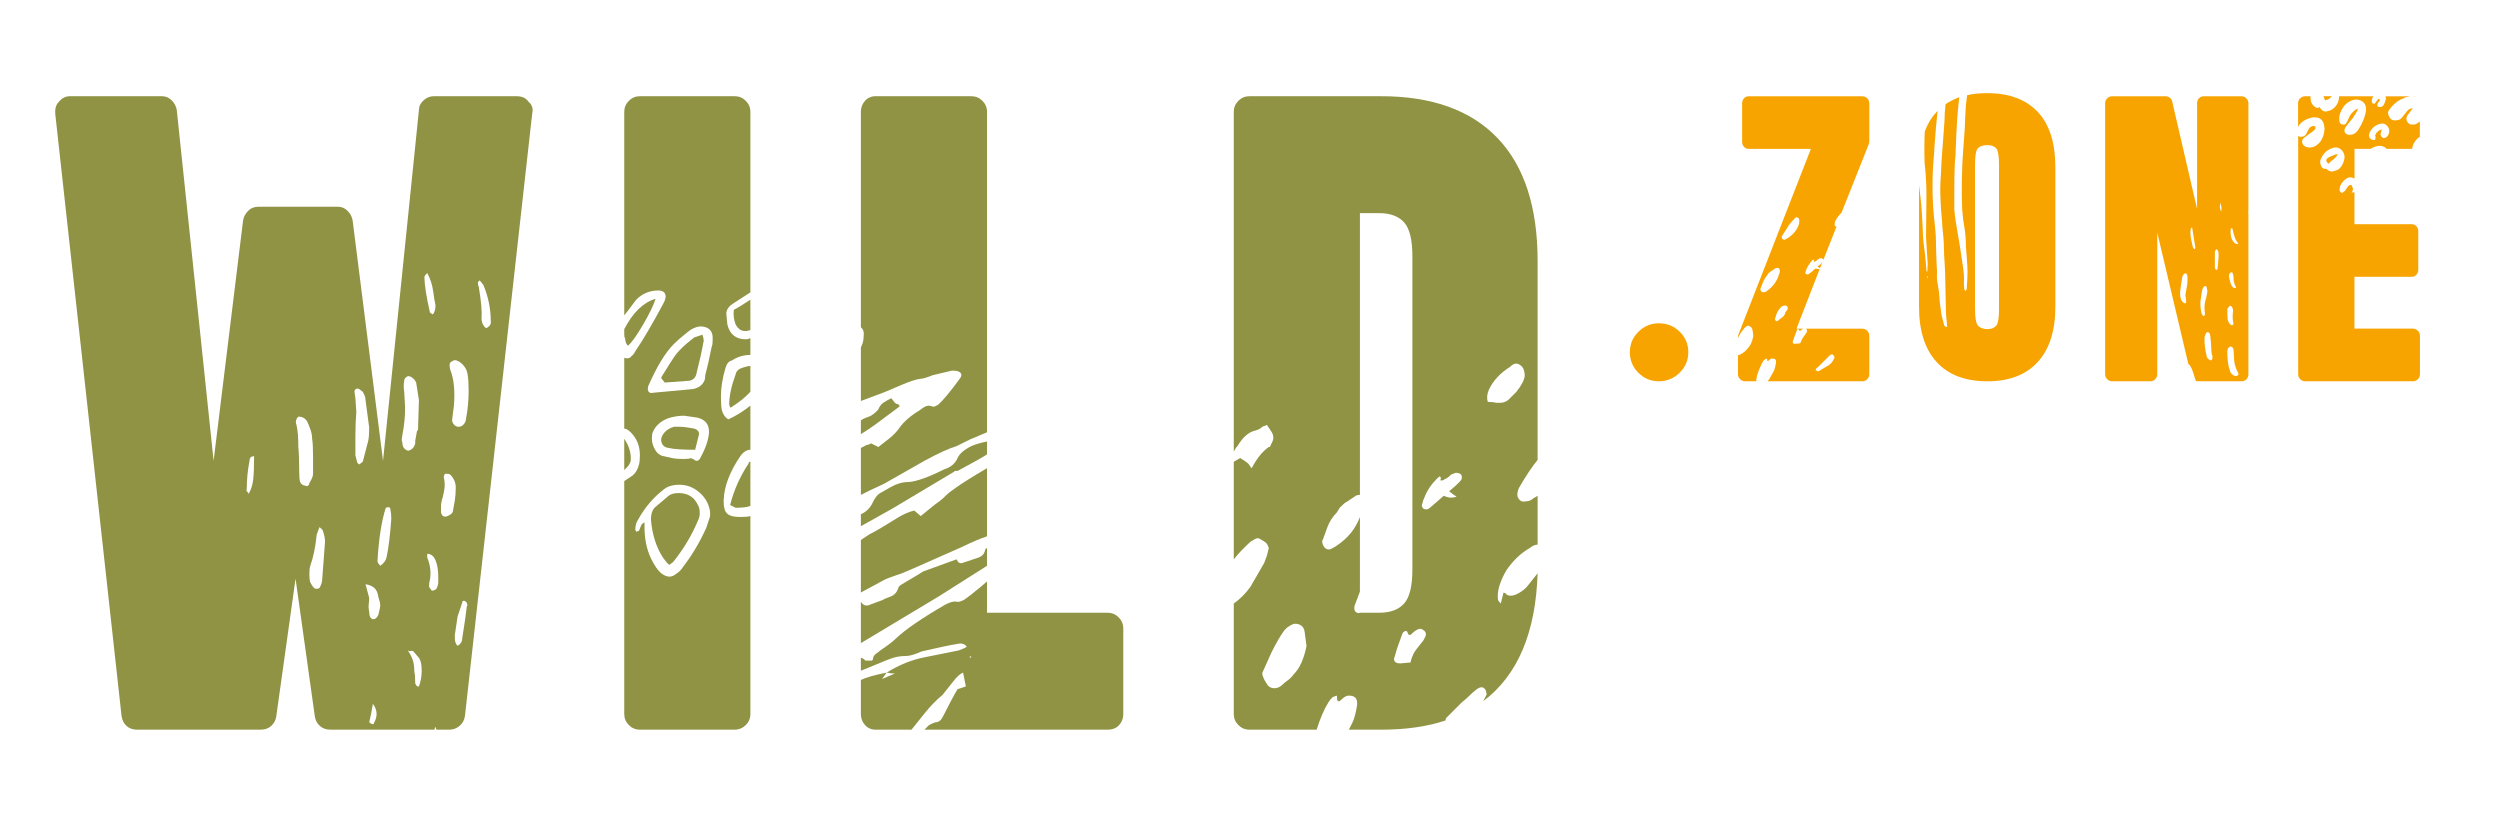
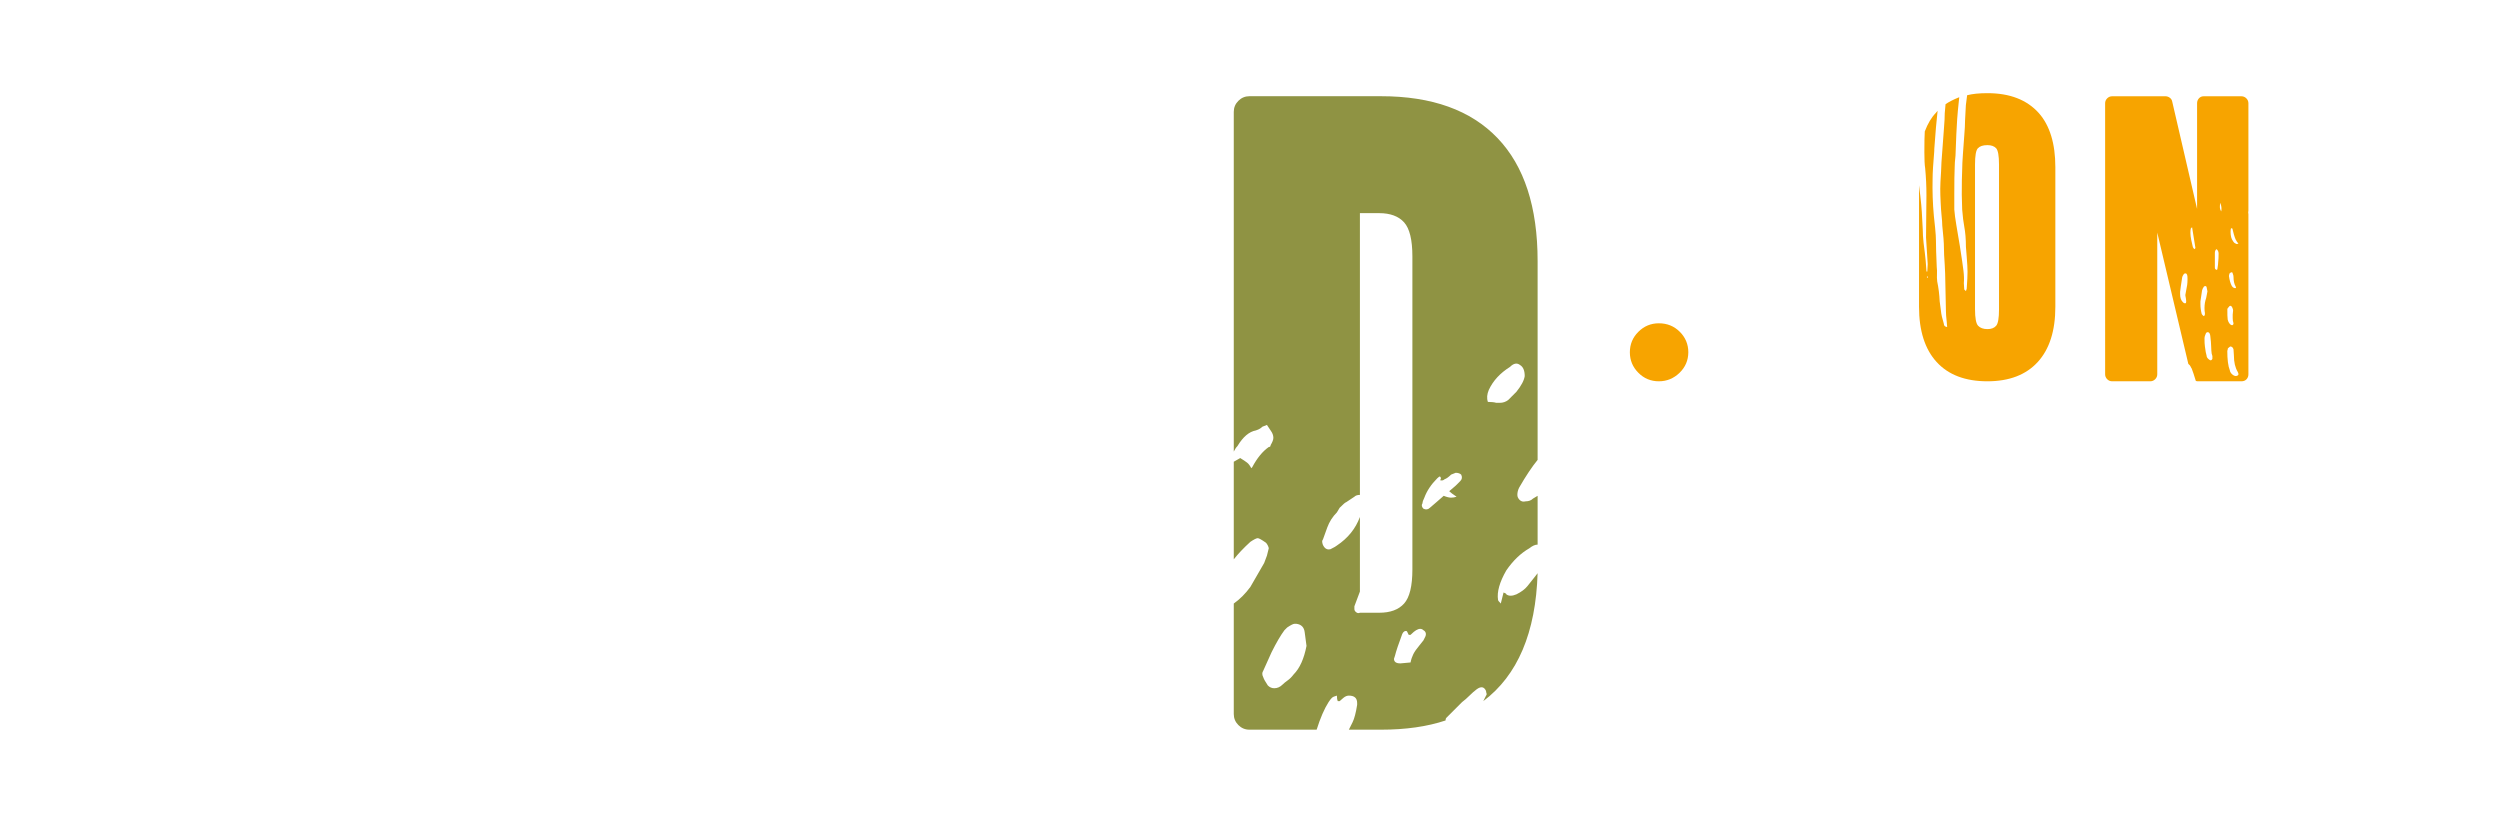
<svg xmlns="http://www.w3.org/2000/svg" version="1.1" id="Laag_1" x="0px" y="0px" viewBox="0 0 434.44 143.12" style="enable-background:new 0 0 434.44 143.12;" xml:space="preserve">
  <style type="text/css">
	.st0{fill:#8F9343;}
	.st1{fill:#F7A400;}
</style>
  <g>
-     <path class="st0" d="M92.48,19.76L80.8,124.4c-0.11,0.75-0.43,1.33-0.96,1.76c-0.53,0.43-1.12,0.64-1.76,0.64h-2.24l-0.16-0.48   c-0.11,0.11-0.16,0.27-0.16,0.48H57.44c-0.75,0-1.36-0.21-1.84-0.64c-0.48-0.42-0.77-0.96-0.88-1.6l-3.36-24l-3.36,24   c-0.11,0.64-0.4,1.17-0.88,1.6c-0.48,0.43-1.1,0.64-1.84,0.64H23.84c-0.75,0-1.36-0.21-1.84-0.64c-0.48-0.42-0.77-1.01-0.88-1.76   L9.6,19.76v-0.48c0-0.64,0.21-1.17,0.64-1.6c0.53-0.64,1.17-0.96,1.92-0.96h16c0.64,0,1.2,0.24,1.68,0.72s0.77,1.04,0.88,1.68   l6.4,60.96l5.12-41.76c0.1-0.64,0.4-1.2,0.88-1.68s1.09-0.72,1.84-0.72h13.76c0.64,0,1.2,0.24,1.68,0.72s0.77,1.04,0.88,1.68   l5.28,41.76l6.24-60.96c0-0.64,0.27-1.2,0.8-1.68c0.53-0.48,1.12-0.72,1.76-0.72h14.4c0.96,0,1.65,0.32,2.08,0.96   C92.48,18.22,92.69,18.91,92.48,19.76z M44,83.36c0.1-0.91,0.16-2.27,0.16-4.08c-0.54,0-0.8,0.27-0.8,0.8   c-0.32,1.6-0.48,3.26-0.48,4.96c-0.11,0.11-0.08,0.24,0.08,0.4c0.16,0.16,0.24,0.29,0.24,0.4C43.63,85.1,43.89,84.27,44,83.36z    M53.52,84.4c0.16-0.1,0.24-0.27,0.24-0.48c0.43-0.64,0.64-1.17,0.64-1.6v-3.04c0-1.38-0.05-2.4-0.16-3.04   c0-0.53-0.11-1.09-0.32-1.68c-0.21-0.58-0.38-0.98-0.48-1.2c-0.32-0.64-0.85-0.96-1.6-0.96c-0.43,0.43-0.53,0.91-0.32,1.44   c0.21,0.85,0.32,2.13,0.32,3.84c0.1,0.96,0.16,2.46,0.16,4.48c0,0.75,0.05,1.28,0.16,1.6c0.21,0.43,0.53,0.64,0.96,0.64   C53.23,84.51,53.36,84.51,53.52,84.4z M56.16,92.4c0-0.21-0.22-0.48-0.64-0.8l-0.48,1.28c-0.21,2.13-0.59,3.95-1.12,5.44   c-0.11,0.32-0.16,0.8-0.16,1.44c0,0.64,0.05,1.12,0.16,1.44c0.21,0.43,0.43,0.75,0.64,0.96c0.1,0.11,0.27,0.16,0.48,0.16   c0.21,0,0.37-0.05,0.48-0.16c0.32-0.53,0.48-1.06,0.48-1.6l0.48-6.4C56.48,93.63,56.37,93.04,56.16,92.4z M64,76.56   c0.1-0.53,0.16-1.28,0.16-2.24l-0.64-4.8c0-0.32-0.06-0.59-0.16-0.8c-0.11-0.21-0.21-0.42-0.32-0.64L62.4,67.6   c-0.21-0.1-0.4-0.1-0.56,0c-0.16,0.11-0.24,0.27-0.24,0.48l0.16,1.12l0.16,2.4c-0.11,1.28-0.16,2.7-0.16,4.24c0,1.55,0,2.64,0,3.28   l0.32,1.28l0.32,0.32l0.64-0.48L64,76.56z M66.08,105.2c0-0.32-0.11-0.8-0.32-1.44c-0.11-0.75-0.35-1.28-0.72-1.6   c-0.38-0.32-0.88-0.53-1.52-0.64l0.64,2.4c0,0.32-0.03,0.67-0.08,1.04c-0.06,0.38-0.03,0.83,0.08,1.36c0,0.75,0.21,1.17,0.64,1.28   c0.43,0,0.75-0.26,0.96-0.8C65.97,105.95,66.08,105.42,66.08,105.2z M65.44,124.08c0-0.64-0.21-1.22-0.64-1.76   c-0.21,1.28-0.43,2.35-0.64,3.2l0.48,0.32c0.1,0,0.19,0,0.24,0c0.05,0,0.08-0.05,0.08-0.16C65.28,125.15,65.44,124.62,65.44,124.08   z M68,90.16c0-0.64-0.06-1.17-0.16-1.6c0-0.42-0.27-0.53-0.8-0.32c-0.75,2.35-1.23,5.44-1.44,9.28c0,0.11,0.05,0.24,0.16,0.4   c0.11,0.16,0.21,0.29,0.32,0.4c0.64-0.42,1.01-0.96,1.12-1.6C67.52,95.23,67.79,93.04,68,90.16z M70.88,78.32   c0.21,0,0.45-0.1,0.72-0.32c0.27-0.21,0.45-0.53,0.56-0.96v-0.48l0.32-1.76h0.16l0.16-5.28c0-0.1-0.16-1.12-0.48-3.04   c-0.21-0.43-0.43-0.69-0.64-0.8c-0.22-0.21-0.48-0.32-0.8-0.32c-0.43,0.21-0.64,0.48-0.64,0.8c-0.11,0.64-0.11,1.28,0,1.92   l0.16,2.72c0,1.6-0.16,3.2-0.48,4.8c0,0.11-0.03,0.3-0.08,0.56c-0.05,0.27-0.03,0.51,0.08,0.72   C69.92,77.63,70.24,78.11,70.88,78.32z M73.28,116.56c0-1.07-0.16-1.81-0.48-2.24l-0.96-1.12c-0.11-0.1-0.24-0.13-0.4-0.08   c-0.16,0.06-0.35,0.03-0.56-0.08c0.43,0.64,0.72,1.23,0.88,1.76c0.16,0.54,0.24,1.17,0.24,1.92c0.1,0.43,0.16,1.12,0.16,2.08   c0.21,0.43,0.42,0.59,0.64,0.48C73.12,118.43,73.28,117.52,73.28,116.56z M73.76,48.08c0,1.39,0.32,3.47,0.96,6.24l0.48,0.32   c0.32-0.32,0.48-0.85,0.48-1.6c-0.11-0.43-0.24-1.23-0.4-2.4c-0.16-1.17-0.51-2.24-1.04-3.2C73.92,47.76,73.76,47.98,73.76,48.08z    M76.16,100.24c0-1.17-0.16-2.13-0.48-2.88c-0.32-0.75-0.8-1.12-1.44-1.12v0.64c0.53,1.28,0.69,2.56,0.48,3.84   c-0.11,0.32-0.16,0.75-0.16,1.28l0.48,0.64c0.32,0,0.58-0.11,0.8-0.32c0.21-0.42,0.32-0.8,0.32-1.12V100.24z M78.72,88.72   c0.1-0.53,0.21-1.12,0.32-1.76c0.1-0.64,0.16-1.39,0.16-2.24c0-0.85-0.32-1.6-0.96-2.24c-0.11-0.1-0.38-0.16-0.8-0.16   c-0.11,0-0.19,0.08-0.24,0.24c-0.06,0.16-0.08,0.3-0.08,0.4c0.1,0.32,0.16,0.75,0.16,1.28c0,0.54-0.11,1.23-0.32,2.08   c-0.21,0.64-0.32,1.17-0.32,1.6v1.12c0.1,0.43,0.29,0.67,0.56,0.72c0.26,0.05,0.56-0.03,0.88-0.24   C78.51,89.31,78.72,89.04,78.72,88.72z M81.44,67.92c0-1.17-0.06-2.08-0.16-2.72c-0.11-0.85-0.48-1.54-1.12-2.08   c-0.22-0.21-0.48-0.37-0.8-0.48c-0.32-0.1-0.59-0.05-0.8,0.16c-0.43,0.11-0.54,0.59-0.32,1.44c0.64,1.6,0.85,3.68,0.64,6.24   l-0.32,2.56c0,0.21,0.1,0.45,0.32,0.72c0.21,0.27,0.48,0.4,0.8,0.4c0.32,0,0.58-0.1,0.8-0.32c0.32-0.32,0.48-0.64,0.48-0.96   C81.28,71.28,81.44,69.63,81.44,67.92z M81.2,105.04c-0.06-0.11-0.08-0.21-0.08-0.32c-0.22-0.21-0.38-0.32-0.48-0.32   c-0.22,0-0.32,0.11-0.32,0.32l-0.8,2.4l-0.48,3.2v0.64c0,0.53,0.16,0.96,0.48,1.28c0.53-0.32,0.8-0.75,0.8-1.28   c0.43-2.67,0.69-4.53,0.8-5.6C81.23,105.26,81.25,105.15,81.2,105.04z M85.28,55.76c0-2.13-0.43-4.21-1.28-6.24l-0.64-0.8   l-0.32,0.32c0,0.32,0.05,0.59,0.16,0.8c0.42,2.56,0.58,4.38,0.48,5.44c0,0.75,0.26,1.33,0.8,1.76   C85.12,56.72,85.39,56.3,85.28,55.76z" />
-     <path class="st0" d="M130.4,89.68v34.4c0,0.75-0.27,1.39-0.8,1.92c-0.54,0.53-1.18,0.8-1.92,0.8H111.2c-0.75,0-1.39-0.27-1.92-0.8   c-0.53-0.53-0.8-1.17-0.8-1.92v-23.2V99.6v-16l1.44-0.96c0.53-0.42,0.9-1.06,1.12-1.92c0.1-0.32,0.16-0.85,0.16-1.6   c0-1.6-0.53-2.93-1.6-4c-0.43-0.42-0.8-0.64-1.12-0.64V62.16c0.21,0.11,0.45,0.14,0.72,0.08c0.27-0.05,0.45-0.19,0.56-0.4   c0.21-0.1,0.43-0.37,0.64-0.8c1.38-2.03,2.98-4.75,4.8-8.16l0.32-0.64l0.16-0.64c0-0.74-0.43-1.12-1.28-1.12   c-1.5,0-2.77,0.53-3.84,1.6L109.12,54l-0.64,0.8V19.44c0-0.75,0.27-1.39,0.8-1.92c0.53-0.53,1.17-0.8,1.92-0.8h16.48   c0.75,0,1.39,0.27,1.92,0.8c0.53,0.53,0.8,1.17,0.8,1.92V50.8l-3.2,2.08c-0.75,0.54-1.07,1.17-0.96,1.92l0.16,1.6   c0.42,1.71,1.49,2.56,3.2,2.56c0.32,0,0.53-0.05,0.64-0.16h0.16v2.88c-1.17,0-2.24,0.32-3.2,0.96c-0.53,0.11-0.91,0.54-1.12,1.28   c-0.54,1.81-0.8,3.47-0.8,4.96c0,1.07,0.05,1.87,0.16,2.4c0.21,0.75,0.58,1.28,1.12,1.6c1.38-0.64,2.67-1.44,3.84-2.4v7.68   c-0.64,0-1.23,0.38-1.76,1.12c-1.81,2.67-2.77,5.17-2.88,7.52v0.48c0,0.96,0.21,1.63,0.64,2c0.42,0.38,1.17,0.56,2.24,0.56   C129.49,89.84,130.08,89.79,130.4,89.68z M108.64,58.8c-0.11-0.1-0.16-0.32-0.16-0.64V57.2c1.49-2.88,3.3-4.64,5.44-5.28   c-0.32,1.07-1.04,2.56-2.16,4.48s-2,3.15-2.64,3.68C108.8,59.76,108.64,59.34,108.64,58.8z M108.48,76.24   c0.85,1.28,1.23,2.56,1.12,3.84c-0.11,0.43-0.32,0.8-0.64,1.12l-0.48,0.48V76.24z M123.2,88.08c-0.32-1.06-0.96-1.97-1.92-2.72   c-0.96-0.75-2.03-1.12-3.2-1.12c-1.18,0-2.08,0.27-2.72,0.8c-1.81,1.39-3.31,3.15-4.48,5.28c-0.32,0.43-0.48,1.02-0.48,1.76   l0.16,0.32l0.48-0.16c0.1-0.21,0.21-0.48,0.32-0.8c0.1-0.32,0.32-0.53,0.64-0.64v0.8c0,2.03,0.37,3.84,1.12,5.44   c0.64,1.28,1.22,2.13,1.76,2.56c0.96,0.75,1.81,0.8,2.56,0.16c0.53-0.32,0.96-0.75,1.28-1.28c1.49-1.92,2.83-4.16,4-6.72   c0.1-0.32,0.21-0.64,0.32-0.96c0.1-0.32,0.21-0.64,0.32-0.96C123.46,89.31,123.41,88.72,123.2,88.08z M123.84,59.28v-0.8   c-0.11-1.17-0.85-1.76-2.24-1.76c-0.75,0.11-1.44,0.43-2.08,0.96c-1.07,0.85-1.87,1.55-2.4,2.08c-1.5,1.5-2.99,3.95-4.48,7.36   c-0.11,0.43-0.08,0.75,0.08,0.96c0.16,0.22,0.45,0.27,0.88,0.16l5.28-0.48l1.6-0.16c0.96-0.21,1.6-0.69,1.92-1.44   c0.1-0.21,0.16-0.53,0.16-0.96c0.32-1.17,0.69-2.82,1.12-4.96C123.78,60.03,123.84,59.71,123.84,59.28z M117.92,85.68   c1.6,0,2.72,0.7,3.36,2.08c0.21,0.32,0.32,0.8,0.32,1.44c0,0.43-0.11,0.86-0.32,1.28c-1.07,2.56-2.51,4.96-4.32,7.2l-0.64,0.48   c-0.21-0.1-0.59-0.53-1.12-1.28c-1.17-1.81-1.87-4-2.08-6.56c0-1.06,0.26-1.81,0.8-2.24l2.08-1.76   C116.42,85.9,117.06,85.68,117.92,85.68z M113.28,76.24c0,0.64,0.19,1.28,0.56,1.92c0.37,0.64,0.88,1.02,1.52,1.12   c0.42,0.11,0.9,0.21,1.44,0.32c0.53,0.11,1.17,0.16,1.92,0.16c0.64,0,1.12-0.05,1.44-0.16c0,0.11,0.1,0.16,0.32,0.16   c0.42,0.43,0.8,0.43,1.12,0c0.96-1.71,1.49-3.2,1.6-4.48v-0.32c0-1.28-0.69-2.08-2.08-2.4l-2.24-0.32c-0.96,0-1.92,0.16-2.88,0.48   c-1.28,0.54-2.14,1.33-2.56,2.4C113.33,75.34,113.28,75.71,113.28,76.24z M122.08,58.16c0.21,0.75,0.26,1.18,0.16,1.28   c-0.21,1.28-0.64,3.2-1.28,5.76c-0.21,0.54-0.59,0.85-1.12,0.96l-4.32,0.32l-0.64-0.8l0.16-0.32c0.21-0.32,0.48-0.75,0.8-1.28   c0.32-0.53,0.69-1.12,1.12-1.76c0.64-1.06,1.86-2.29,3.68-3.68L122.08,58.16z M114.96,76.88c-0.16-0.53-0.03-1.06,0.4-1.6   c0.42-0.53,1.01-0.9,1.76-1.12h0.96c0.64,0,1.49,0.11,2.56,0.32c0.64,0.21,0.91,0.59,0.8,1.12l-0.64,2.56   c-2.13,0-3.68-0.1-4.64-0.32C115.52,77.74,115.12,77.42,114.96,76.88z M128.96,63.92c0.64-0.21,1.12-0.32,1.44-0.32v4.48   c-0.75,0.85-1.87,1.76-3.36,2.72h-0.16l-0.16-0.48c0-1.49,0.37-3.25,1.12-5.28C127.94,64.51,128.32,64.14,128.96,63.92z    M130.4,80.24v7.68c-0.54,0.21-1.39,0.32-2.56,0.32l-0.96-0.48c0.64-2.56,1.71-4.96,3.2-7.2C130.08,80.35,130.18,80.24,130.4,80.24   z M127.52,53.84c0.64-0.32,1.6-0.91,2.88-1.76v5.28l-0.64,0.16h-0.32c-0.64,0-1.18-0.37-1.6-1.12   C127.52,55.55,127.41,54.7,127.52,53.84z" />
-     <path class="st0" d="M151.2,85.2l-1.6,0.8v-8.16l0.64-0.32c0.1-0.1,0.29-0.19,0.56-0.24c0.27-0.05,0.45-0.13,0.56-0.24l1.28,0.64   c0.42-0.32,1.04-0.8,1.84-1.44s1.41-1.28,1.84-1.92c0.75-1.06,1.92-2.08,3.52-3.04c0.1-0.1,0.37-0.29,0.8-0.56   c0.42-0.27,0.9-0.29,1.44-0.08c0.1,0.11,0.42,0,0.96-0.32c0.85-0.75,2.13-2.29,3.84-4.64c0.32-0.53,0.21-0.9-0.32-1.12   c-0.21-0.1-0.59-0.16-1.12-0.16l-3.36,0.8c-1.07,0.43-1.81,0.64-2.24,0.64c-0.75,0.11-1.87,0.48-3.36,1.12   c-1.92,0.85-3.36,1.44-4.32,1.76l-2.56,0.96V60.4c0.1-0.21,0.21-0.48,0.32-0.8c0.1-0.32,0.16-0.69,0.16-1.12   c0.1-0.75-0.06-1.28-0.48-1.6V19.44c0-0.75,0.24-1.39,0.72-1.92c0.48-0.53,1.09-0.8,1.84-0.8h16.64c0.75,0,1.39,0.27,1.92,0.8   c0.53,0.53,0.8,1.17,0.8,1.92v55.68l-3.04,1.28l-2.24,1.12c-1.39,0.43-3.26,1.28-5.6,2.56l-7.04,4L151.2,85.2z M156,70.24   c0.21,0.06,0.32,0.19,0.32,0.4c-0.75,0.54-1.79,1.31-3.12,2.32c-1.33,1.01-2.54,1.84-3.6,2.48v-2.4c0.32-0.21,0.64-0.37,0.96-0.48   c0.32-0.1,0.58-0.21,0.8-0.32c0.64-0.42,1.06-0.8,1.28-1.12c0.21-0.53,0.53-0.93,0.96-1.2c0.42-0.27,0.85-0.5,1.28-0.72l0.64,0.8   C155.62,70.11,155.78,70.19,156,70.24z M149.6,91.44v-2.08c0.96-0.42,1.65-1.12,2.08-2.08c0.42-0.85,0.85-1.38,1.28-1.6   c0.21-0.1,0.83-0.45,1.84-1.04c1.01-0.58,2.05-0.88,3.12-0.88c1.39-0.1,3.46-0.85,6.24-2.24c1.06-0.32,1.81-0.96,2.24-1.92   c0.32-0.74,1.12-1.44,2.4-2.08c0.75-0.32,1.65-0.59,2.72-0.8v2.24c-0.64,0.43-2.35,1.39-5.12,2.88h-0.48L165.76,82l-10.72,6.4   L149.6,91.44z M153.76,100.72l-4.16,2.24v-9.12l1.44-0.96c0.64-0.32,1.36-0.72,2.16-1.2c0.8-0.48,1.62-0.99,2.48-1.52   c1.17-0.74,2.24-1.22,3.2-1.44l1.12,0.96l2.56-2.08c0.64-0.42,1.2-0.88,1.68-1.36c0.48-0.48,1.04-0.93,1.68-1.36   c1.17-0.85,3.04-2.02,5.6-3.52V93.2c-1.28,0.43-2.67,1.02-4.16,1.76l-8.32,3.68l-2.24,0.96   C155.2,100.14,154.18,100.51,153.76,100.72z M163.2,103.6l-13.6,8.16v-7.2c0.32,0.54,0.75,0.75,1.28,0.64l2.56-0.96   c0.1-0.1,0.53-0.29,1.28-0.56c0.74-0.26,1.22-0.83,1.44-1.68l0.32-0.32c2.35-1.38,3.68-2.19,4-2.4l5.76-2.08   c0.21,0.54,0.53,0.75,0.96,0.64l2.4-0.8c0.42-0.11,0.77-0.27,1.04-0.48c0.26-0.21,0.45-0.53,0.56-0.96c0-0.21,0.1-0.32,0.32-0.32   v3.04L163.2,103.6z M194.4,107.28c0.53,0.54,0.8,1.17,0.8,1.92v14.88c0,0.75-0.24,1.39-0.72,1.92c-0.48,0.53-1.15,0.8-2,0.8h-31.84   l0.8-0.8c0.64-0.32,1.01-0.48,1.12-0.48c0.53,0,0.96-0.32,1.28-0.96c1.06-2.13,1.92-3.73,2.56-4.8l1.44-0.48l-0.48-2.4   c-0.53,0.21-1.12,0.75-1.76,1.6c-1.28,1.6-1.87,2.35-1.76,2.24c-1.07,0.85-2.13,1.95-3.2,3.28c-1.07,1.33-1.81,2.27-2.24,2.8h-6.24   c-0.75,0-1.36-0.27-1.84-0.8c-0.48-0.53-0.72-1.17-0.72-1.92v-5.92c0.85-0.42,2.34-0.85,4.48-1.28l-0.8,1.12l2.24-0.96   c-0.43,0-0.75-0.03-0.96-0.08c-0.21-0.05-0.38-0.08-0.48-0.08c2.24-1.39,4.53-2.29,6.88-2.72l5.6-1.12   c0.64-0.21,1.12-0.43,1.44-0.64c-0.32-0.53-0.91-0.69-1.76-0.48c-1.28,0.21-3.31,0.64-6.08,1.28c-0.22,0.11-0.62,0.27-1.2,0.48   c-0.59,0.21-1.15,0.32-1.68,0.32c-0.85,0-1.71,0.16-2.56,0.48c-0.85,0.32-1.39,0.54-1.6,0.64l-3.52,1.44v-2.24   c0.21,0,0.48,0.16,0.8,0.48h0.64h0.48l0.16-0.16c0-0.42,0.19-0.77,0.56-1.04c0.37-0.26,0.61-0.45,0.72-0.56   c1.28-0.85,2.19-1.55,2.72-2.08c1.7-1.6,4.58-3.57,8.64-5.92c0.85-0.43,1.49-0.59,1.92-0.48c0.21,0.11,0.64,0,1.28-0.32   c0.64-0.42,1.6-1.17,2.88-2.24l1.12-0.96v5.44h20.96C193.22,106.48,193.86,106.75,194.4,107.28z M159.36,68.4l-0.16-0.16   L159.36,68.4z M168.8,114.16c-0.11,0-0.16-0.05-0.16-0.16l-0.16,0.16l0.16,0.16L168.8,114.16z" />
    <path class="st0" d="M267.2,99.6c-0.32,10.35-3.47,17.76-9.44,22.24l0.48-0.96c0.1-0.11,0.13-0.24,0.08-0.4   c-0.06-0.16-0.08-0.29-0.08-0.4c-0.32-0.74-0.85-0.85-1.6-0.32c-0.43,0.32-0.85,0.69-1.28,1.12c-0.43,0.43-0.85,0.8-1.28,1.12   l-1.76,1.76l-0.96,0.96c-0.11,0.11-0.16,0.27-0.16,0.48c-3.2,1.07-6.94,1.6-11.2,1.6h-5.6l0.64-1.28c0.32-0.64,0.58-1.65,0.8-3.04   v-0.32c0-0.85-0.48-1.28-1.44-1.28c-0.32,0-0.64,0.13-0.96,0.4c-0.32,0.27-0.54,0.46-0.64,0.56h-0.32   c-0.11-0.21-0.16-0.53-0.16-0.96c-0.43,0.11-0.72,0.24-0.88,0.4c-0.16,0.16-0.35,0.4-0.56,0.72c-0.75,1.17-1.44,2.77-2.08,4.8   h-11.68c-0.75,0-1.39-0.27-1.92-0.8c-0.53-0.53-0.8-1.17-0.8-1.92v-19.2c1.06-0.75,2.02-1.71,2.88-2.88l2.4-4.16l0.48-1.28   l0.32-1.28c0-0.1-0.06-0.26-0.16-0.48c-0.11-0.21-0.21-0.37-0.32-0.48c-0.75-0.53-1.23-0.8-1.44-0.8c-0.21,0-0.64,0.21-1.28,0.64   c-1.17,1.07-2.13,2.08-2.88,3.04V80.24l1.12-0.64c0.53,0.32,0.93,0.59,1.2,0.8c0.27,0.21,0.5,0.53,0.72,0.96l0.16-0.16   c0.85-1.6,1.81-2.77,2.88-3.52c0.21,0,0.32-0.1,0.32-0.32c0.32-0.53,0.48-0.96,0.48-1.28c0-0.42-0.16-0.85-0.48-1.28l-0.64-0.96   l-0.8,0.32c-0.11,0.11-0.24,0.22-0.4,0.32c-0.16,0.11-0.4,0.21-0.72,0.32c-1.17,0.21-2.24,1.12-3.2,2.72   c-0.22,0.21-0.43,0.53-0.64,0.96V19.44c0-0.75,0.27-1.39,0.8-1.92c0.53-0.53,1.17-0.8,1.92-0.8H240c8.85,0,15.6,2.43,20.24,7.28   c4.64,4.85,6.96,11.97,6.96,21.36v34.56c-0.96,1.17-2.03,2.77-3.2,4.8c-0.22,0.43-0.32,0.85-0.32,1.28c0,0.32,0.13,0.61,0.4,0.88   c0.27,0.27,0.61,0.35,1.04,0.24c0.53,0,0.96-0.16,1.28-0.48l0.8-0.48v8.48c-0.43,0-0.91,0.21-1.44,0.64c-1.5,0.86-2.83,2.14-4,3.84   c-1.17,2.03-1.65,3.74-1.44,5.12c0,0.11,0.16,0.32,0.48,0.64l0.48-1.92c0.32,0.11,0.48,0.21,0.48,0.32c0.42,0.32,1.01,0.32,1.76,0   c0.85-0.42,1.49-0.9,1.92-1.44C266.72,100.24,267.3,99.5,267.2,99.6z M227.04,112.24l-0.32-2.4c-0.11-0.85-0.59-1.33-1.44-1.44   h-0.32c-0.22,0-0.64,0.21-1.28,0.64l-0.48,0.48c-0.64,0.86-1.39,2.13-2.24,3.84l-1.44,3.2c-0.22,0.32-0.22,0.7,0,1.12   c0.1,0.32,0.37,0.8,0.8,1.44c0.32,0.32,0.69,0.48,1.12,0.48c0.53,0,1.01-0.21,1.44-0.64c0.21-0.21,0.5-0.45,0.88-0.72   c0.37-0.26,0.72-0.61,1.04-1.04C225.86,116.14,226.61,114.48,227.04,112.24z M244,104.88c0.96-1.07,1.44-3.04,1.44-5.92v-54.4   c0-2.88-0.48-4.85-1.44-5.92c-0.96-1.06-2.4-1.6-4.32-1.6h-3.36V86c-0.43,0-0.75,0.11-0.96,0.32l-1.44,0.96   c-0.11,0-0.48,0.32-1.12,0.96l-0.48,0.8c-0.75,0.75-1.31,1.63-1.68,2.64c-0.38,1.01-0.61,1.68-0.72,2L229.76,94   c0,0.43,0.13,0.8,0.4,1.12c0.27,0.32,0.61,0.43,1.04,0.32c0.64-0.32,1.01-0.53,1.12-0.64c1.92-1.28,3.25-2.93,4-4.96v12.96   l-0.96,2.56v0.48c0,0.21,0.1,0.4,0.32,0.56c0.21,0.16,0.43,0.19,0.64,0.08h3.36C241.6,106.48,243.04,105.95,244,104.88z    M247.76,110c-0.06-0.21-0.19-0.37-0.4-0.48c-0.32-0.32-0.75-0.32-1.28,0c-0.21,0.11-0.53,0.38-0.96,0.8h-0.32l-0.32-0.64   c-0.32-0.11-0.59,0.05-0.8,0.48c-0.64,1.71-1.07,2.99-1.28,3.84l-0.16,0.48c0,0.54,0.37,0.8,1.12,0.8l1.76-0.16   c0.1-0.53,0.27-1.01,0.48-1.44c0.21-0.42,0.58-0.96,1.12-1.6l0.64-0.8l0.32-0.64C247.78,110.43,247.81,110.22,247.76,110z    M253.92,82.48c-0.22-0.21-0.54-0.32-0.96-0.32l-0.8,0.32c-0.43,0.43-0.8,0.69-1.12,0.8c-0.22,0.21-0.48,0.27-0.8,0.16   c0.21-0.21,0.21-0.43,0-0.64c-0.11,0-0.27,0.11-0.48,0.32c-1.07,1.07-1.81,2.19-2.24,3.36c-0.22,0.43-0.32,0.75-0.32,0.96   c-0.21,0.32-0.16,0.64,0.16,0.96c0.42,0.21,0.8,0.16,1.12-0.16l1.12-0.96l1.28-1.12c0.53,0.22,0.96,0.32,1.28,0.32   c0.32,0,0.64-0.05,0.96-0.16c-0.64-0.42-1.07-0.75-1.28-0.96l1.12-0.96l0.8-0.8C254.08,83.28,254.13,82.91,253.92,82.48z M260,70   h0.64c0.53,0,1.01-0.16,1.44-0.48l1.44-1.44c0.85-1.06,1.33-1.97,1.44-2.72c0-0.96-0.27-1.6-0.8-1.92   c-0.53-0.43-1.12-0.32-1.76,0.32c-1.71,1.07-2.94,2.4-3.68,4c-0.32,0.75-0.38,1.44-0.16,2.08C259.2,69.84,259.68,69.9,260,70z" />
  </g>
  <g>
    <path class="st1" d="M291.87,64.78c-1.01,0.98-2.21,1.48-3.6,1.48c-1.39,0-2.58-0.49-3.56-1.48c-0.98-0.98-1.48-2.17-1.48-3.56   c0-1.39,0.49-2.58,1.48-3.56c0.98-0.98,2.17-1.48,3.56-1.48c1.44,0,2.65,0.49,3.64,1.48c0.98,0.98,1.48,2.17,1.48,3.56   C293.38,62.61,292.88,63.8,291.87,64.78z" />
-     <path class="st1" d="M324.48,57.48c0.24,0.24,0.36,0.53,0.36,0.86v6.7c0,0.34-0.12,0.62-0.36,0.86c-0.24,0.24-0.53,0.36-0.86,0.36   h-16.49c0.19-0.19,0.31-0.34,0.36-0.43c0.48-0.82,0.74-1.3,0.79-1.44c0.14-0.29,0.26-0.77,0.36-1.44V62.8c0-0.33-0.22-0.5-0.65-0.5   c-0.19,0-0.43,0.14-0.72,0.43h-0.14l-0.07-0.43c-0.19,0.05-0.32,0.11-0.4,0.18c-0.07,0.07-0.16,0.16-0.25,0.25   c-0.43,0.77-0.79,1.61-1.08,2.52l-0.07,0.5c-0.1,0.14-0.1,0.31,0,0.5h-2.02c-0.34,0-0.62-0.12-0.86-0.36   c-0.24-0.24-0.36-0.53-0.36-0.86v-3.31c0.14,0,0.24-0.02,0.29-0.07c0.24-0.1,0.41-0.19,0.5-0.29c0.34-0.19,0.62-0.46,0.86-0.79   c0.48-0.43,0.82-1.15,1.01-2.16c0-0.24-0.05-0.6-0.14-1.08c-0.05-0.33-0.26-0.58-0.65-0.72h-0.14c-0.14,0-0.34,0.12-0.58,0.36   c-0.1,0.1-0.14,0.17-0.14,0.22c-0.34,0.34-0.67,0.84-1.01,1.51v-0.29c0-0.1,0.05-0.24,0.14-0.43l12.53-32.11h-10.8   c-0.34,0-0.61-0.12-0.83-0.36c-0.22-0.24-0.32-0.53-0.32-0.86v-6.7c0-0.34,0.11-0.62,0.32-0.86c0.22-0.24,0.49-0.36,0.83-0.36   h19.73c0.34,0,0.62,0.12,0.86,0.36c0.24,0.24,0.36,0.53,0.36,0.86v6.62L324.77,25l-4.75,11.95c-0.48,0.48-0.84,0.96-1.08,1.44   c-0.14,0.38-0.17,0.7-0.07,0.94h0.29l-2.3,5.83l-0.07-0.14c-0.14-0.14-0.29-0.19-0.43-0.14c-0.14,0-0.26,0.05-0.36,0.14   c-0.1,0.05-0.24,0.17-0.43,0.36c-0.19,0.1-0.34,0.12-0.43,0.07c0.14-0.14,0.14-0.26,0-0.36l-0.22,0.14   c-0.48,0.58-0.82,1.1-1.01,1.58c-0.1,0.19-0.14,0.34-0.14,0.43c-0.1,0.19-0.07,0.31,0.07,0.36c0.19,0.14,0.36,0.14,0.5,0l0.58-0.43   c0.1-0.14,0.29-0.31,0.58-0.5c0.33,0.1,0.58,0.12,0.72,0.07l-4.03,10.37h1.15c-0.1,0.05-0.18,0.11-0.25,0.18   c-0.07,0.07-0.16,0.13-0.25,0.18c0,0.05-0.01,0.06-0.04,0.04c-0.02-0.02-0.04-0.01-0.04,0.04l-0.22-0.36   c-0.19,0-0.29,0.07-0.29,0.22l-0.65,1.73l-0.07,0.22c0,0.34,0.19,0.46,0.58,0.36c0.34,0,0.58-0.02,0.72-0.07   c0.1-0.24,0.19-0.46,0.29-0.65c0.1-0.19,0.24-0.41,0.43-0.65l0.29-0.43c0.1-0.1,0.14-0.17,0.14-0.22c0.1-0.24,0.05-0.43-0.14-0.58   h9.79C323.96,57.12,324.24,57.24,324.48,57.48z M309.15,47.68c0.1-0.19,0.14-0.38,0.14-0.58v-0.14c0-0.1-0.05-0.19-0.14-0.29   c-0.1-0.1-0.19-0.14-0.29-0.14l-0.43,0.14c-0.19,0.19-0.41,0.34-0.65,0.43l-0.5,0.43l-0.22,0.36c-0.29,0.34-0.53,0.74-0.72,1.22   c-0.19,0.48-0.31,0.79-0.36,0.94l-0.07,0.14c0,0.19,0.06,0.35,0.18,0.47c0.12,0.12,0.28,0.16,0.47,0.11c0.19,0,0.36-0.07,0.5-0.22   C308.12,49.8,308.81,48.84,309.15,47.68z M310.66,53.52c0-0.29-0.17-0.43-0.5-0.43c-0.29,0-0.55,0.14-0.79,0.43   c-0.38,0.38-0.67,0.96-0.86,1.73c-0.05,0.05-0.07,0.12-0.07,0.22c0.05,0.14,0.12,0.25,0.22,0.32c0.1,0.07,0.19,0.06,0.29-0.04   c0.14-0.14,0.38-0.33,0.72-0.58c0.33-0.24,0.53-0.53,0.58-0.86c0-0.05,0.02-0.08,0.07-0.11c0.05-0.02,0.07-0.06,0.07-0.11   c0.1-0.1,0.19-0.24,0.29-0.43V53.52z M312.03,40.12c0.43-0.62,0.65-1.18,0.65-1.66V38.4c0-0.34-0.1-0.53-0.29-0.58   c-0.19-0.14-0.38-0.07-0.58,0.22c-0.58,0.58-1.01,1.13-1.3,1.66l-0.65,1.01l-0.22,0.36c-0.05,0.1-0.02,0.24,0.07,0.43   c0.14,0.14,0.31,0.19,0.5,0.14l0.72-0.43C311.38,40.87,311.74,40.51,312.03,40.12z M318.72,61.94c-0.14-0.38-0.38-0.46-0.72-0.22   l-1.08,1.08l-0.79,0.79l-0.5,0.43l-0.14,0.29l0.29,0.14c0.05,0.05,0.11,0.07,0.18,0.07c0.07,0,0.13-0.02,0.18-0.07   c0.33-0.19,0.64-0.37,0.9-0.54c0.26-0.17,0.49-0.3,0.68-0.4c0.38-0.19,0.72-0.6,1.01-1.22C318.82,62.16,318.82,62.04,318.72,61.94z    M316.71,45.52l-0.43,1.08c-0.19-0.1-0.34-0.19-0.43-0.29c0.1-0.1,0.29-0.24,0.58-0.43L316.71,45.52z" />
    <path class="st1" d="M357.17,29.04V53.3c0,4.18-1.02,7.38-3.06,9.61c-2.04,2.23-4.96,3.35-8.75,3.35c-3.84,0-6.78-1.12-8.82-3.35   c-2.04-2.23-3.06-5.44-3.06-9.61V32.2l0.22,1.8l0.07,0.65c0.14,1.15,0.26,2.9,0.36,5.26c0,0.67,0.05,1.43,0.14,2.27   c0.1,0.84,0.17,1.43,0.22,1.76c0.1,0.72,0.19,1.8,0.29,3.24h0.14l0.07-1.3l-0.29-4.61l0.07-7.34c0-1.54-0.07-3.1-0.22-4.68   c-0.1-0.62-0.14-1.56-0.14-2.81c0-1.63,0.02-2.83,0.07-3.6c0.53-1.39,1.18-2.47,1.94-3.24l0.29-0.36l-0.29,2.95l-0.29,3.74v0.29   c-0.19,2.21-0.29,3.82-0.29,4.82c-0.05,2.16,0.02,4.32,0.22,6.48l0.22,2.09c0.1,0.96,0.14,1.68,0.14,2.16   c0,1.06,0.05,2.59,0.14,4.61c0.05,0.43,0.06,0.85,0.04,1.26c-0.02,0.41-0.01,0.83,0.04,1.26c0.24,1.15,0.38,2.3,0.43,3.46   l0.22,1.66c0.05,0.58,0.22,1.32,0.5,2.23c0,0.34,0.19,0.53,0.58,0.58l-0.07-0.86c-0.1-0.86-0.14-1.46-0.14-1.8l-0.14-6.62   l-0.07-1.51c-0.1-1.34-0.14-2.33-0.14-2.95c0-0.86-0.1-2.16-0.29-3.89c0-0.43-0.05-1.08-0.14-1.94c-0.05-0.48-0.1-1.18-0.14-2.09   c-0.05-0.91-0.07-1.7-0.07-2.38c0-0.62,0.05-1.61,0.14-2.95l0.07-1.66l0.43-5.83c0.1-1.15,0.14-2.04,0.14-2.66l0.14-1.58   c0.53-0.38,1.32-0.79,2.38-1.22c-0.19,1.78-0.31,3.05-0.36,3.82c-0.1,1.34-0.19,3.46-0.29,6.34c-0.1,0.86-0.14,1.51-0.14,1.94   c-0.05,1.06-0.07,2.64-0.07,4.75v2.66c0.05,0.72,0.17,1.63,0.36,2.74c0.48,2.78,0.82,4.87,1.01,6.26c0.05,0.29,0.12,0.83,0.22,1.62   c0.1,0.79,0.12,1.52,0.07,2.2l0.07,1.08l0.29,0.29l0.14-0.43c0.1-1.34,0.14-2.33,0.14-2.95c0-0.58-0.05-1.44-0.14-2.59l-0.14-1.73   c0-1.34-0.1-2.52-0.29-3.53c-0.14-0.72-0.26-1.7-0.36-2.95l-0.07-2.59c0-1.92,0.02-3.36,0.07-4.32c0-0.67,0.05-1.63,0.14-2.88   l0.22-3.02c0.1-1.15,0.14-2.04,0.14-2.66l0.14-2.66l0.22-1.73c0.91-0.24,2.09-0.36,3.53-0.36c3.89,0,6.86,1.15,8.93,3.46   C356.21,21.81,357.17,24.96,357.17,29.04z M335,48.04h-0.14v0.22H335V48.04z M346.88,25.76c-0.34-0.36-0.84-0.54-1.51-0.54   c-0.77,0-1.32,0.18-1.66,0.54c-0.34,0.36-0.5,1.31-0.5,2.84v25.13c0,1.54,0.18,2.5,0.54,2.88c0.36,0.38,0.9,0.58,1.62,0.58   c0.67,0,1.18-0.19,1.51-0.58c0.34-0.38,0.5-1.34,0.5-2.88V28.6C347.38,27.07,347.21,26.12,346.88,25.76z" />
    <path class="st1" d="M390.4,65.9c-0.22,0.24-0.52,0.36-0.9,0.36h-7.56c-0.14,0-0.26-0.02-0.36-0.07c-0.29-0.96-0.53-1.68-0.72-2.16   c-0.05-0.05-0.11-0.16-0.18-0.32c-0.07-0.17-0.2-0.32-0.4-0.47l-5.4-22.82v24.62c0,0.34-0.12,0.62-0.36,0.86   c-0.24,0.24-0.53,0.36-0.86,0.36h-6.62c-0.34,0-0.62-0.12-0.86-0.36c-0.24-0.24-0.36-0.53-0.36-0.86V17.95   c0-0.34,0.12-0.62,0.36-0.86c0.24-0.24,0.53-0.36,0.86-0.36h9.29c0.24,0,0.48,0.08,0.72,0.25c0.24,0.17,0.38,0.4,0.43,0.68   l4.32,18.65V17.95c0-0.34,0.11-0.62,0.32-0.86c0.22-0.24,0.49-0.36,0.83-0.36h6.55c0.33,0,0.62,0.12,0.86,0.36   c0.24,0.24,0.36,0.53,0.36,0.86V36.6c-0.05,0.19-0.05,0.41,0,0.65v22.32v0.36v5.11C390.72,65.37,390.62,65.66,390.4,65.9z    M380.14,48.48c0-0.33-0.02-0.58-0.07-0.72c-0.05-0.14-0.13-0.23-0.25-0.25c-0.12-0.02-0.23,0.01-0.32,0.11   c-0.19,0.29-0.29,0.48-0.29,0.58c-0.19,1.2-0.31,2.04-0.36,2.52v0.36c0,0.62,0.14,1.08,0.43,1.37c0.19,0.24,0.38,0.31,0.58,0.22   c0.05-0.14,0.06-0.29,0.04-0.43c-0.02-0.14-0.04-0.26-0.04-0.36c-0.1-0.38-0.12-0.65-0.07-0.79l0.29-1.58   C380.11,49.25,380.14,48.91,380.14,48.48z M381.51,43.08l-0.58-3.6l-0.22,0.22c-0.05,0.19-0.07,0.46-0.07,0.79   c0,0.34,0.05,0.73,0.14,1.19c0.1,0.46,0.17,0.78,0.22,0.97c0,0.05,0.02,0.14,0.07,0.29c0.05,0.14,0.14,0.26,0.29,0.36   C381.46,43.2,381.51,43.12,381.51,43.08z M383.16,54.6c0-0.1,0-0.17,0-0.22c-0.05-0.19-0.07-0.48-0.07-0.86   c0-0.62,0.1-1.2,0.29-1.73l0.22-1.15l-0.14-0.72c0-0.05-0.03-0.1-0.07-0.14c-0.05-0.05-0.1-0.07-0.14-0.07   c-0.05,0-0.11,0.01-0.18,0.04c-0.07,0.02-0.11,0.06-0.11,0.11c-0.1,0.1-0.19,0.29-0.29,0.58l-0.29,1.94v0.5   c0,0.53,0.07,1.08,0.22,1.66c0.05,0.1,0.12,0.19,0.22,0.29c0.1,0.1,0.17,0.12,0.22,0.07C383.11,54.79,383.16,54.69,383.16,54.6z    M384.46,61.87c-0.1-0.24-0.16-0.55-0.18-0.94c-0.03-0.38-0.04-0.67-0.04-0.86c0-0.34-0.05-0.89-0.14-1.66   c0-0.14-0.05-0.31-0.14-0.5c-0.1-0.14-0.22-0.2-0.36-0.18c-0.14,0.02-0.24,0.11-0.29,0.25c-0.14,0.29-0.22,0.58-0.22,0.86   c0,0.58,0.02,1.03,0.07,1.37c0.1,0.77,0.19,1.3,0.29,1.58c0,0.29,0.19,0.55,0.58,0.79c0.1,0.05,0.18,0.05,0.25,0   c0.07-0.05,0.13-0.12,0.18-0.22v-0.29V61.87z M385.54,44.08c0-0.34-0.12-0.6-0.36-0.79c-0.19,0.14-0.29,0.36-0.29,0.65v2.52   c0,0.14,0.02,0.24,0.07,0.29c0.1,0.1,0.17,0.14,0.22,0.14s0.08-0.01,0.11-0.04c0.02-0.02,0.04-0.06,0.04-0.11   c0.1-0.58,0.14-0.98,0.14-1.22C385.51,45.19,385.54,44.71,385.54,44.08z M386.04,36.31c0-0.24-0.02-0.44-0.07-0.61   c-0.05-0.17-0.1-0.32-0.14-0.47c-0.05,0.24-0.07,0.5-0.07,0.79c0,0.19,0.07,0.43,0.22,0.72C386.02,36.64,386.04,36.5,386.04,36.31z    M387.12,55.53c0.1,0.43,0.29,0.74,0.58,0.94c0.05,0,0.1,0.01,0.14,0.04c0.05,0.02,0.1,0.01,0.14-0.04c0.05,0,0.08-0.04,0.11-0.11   c0.02-0.07,0.04-0.13,0.04-0.18c-0.1-0.29-0.14-0.59-0.14-0.9c0-0.31,0-0.52,0-0.61l0.07-0.72c0-0.14-0.05-0.31-0.14-0.5   c-0.05-0.14-0.13-0.24-0.25-0.29c-0.12-0.05-0.23,0-0.32,0.14c-0.19,0.19-0.29,0.34-0.29,0.43   C387.05,54.55,387.07,55.15,387.12,55.53z M388.85,64.6c-0.43-0.72-0.65-1.66-0.65-2.81l-0.07-1.08c-0.1-0.34-0.29-0.5-0.58-0.5   l-0.36,0.29c-0.05,0.05-0.07,0.12-0.07,0.22c0,0.1-0.02,0.17-0.07,0.22c0,1.54,0.14,2.66,0.43,3.38c0.05,0.34,0.24,0.62,0.58,0.86   c0.29,0.19,0.55,0.22,0.79,0.07C389.04,65.16,389.04,64.94,388.85,64.6z M387.34,47.97c0.1,0.72,0.26,1.3,0.5,1.73   c0.19,0.29,0.43,0.41,0.72,0.36c0-0.14-0.02-0.24-0.07-0.29c-0.24-0.43-0.36-0.98-0.36-1.66c0-0.19-0.05-0.38-0.14-0.58   c0-0.14-0.07-0.22-0.22-0.22l-0.29,0.14C387.39,47.66,387.34,47.83,387.34,47.97z M388.74,42.39c0.07-0.02,0.16-0.04,0.25-0.04   c-0.24-0.29-0.41-0.54-0.5-0.76c-0.1-0.22-0.19-0.49-0.29-0.83l-0.22-0.86c0-0.19-0.1-0.26-0.29-0.22   c-0.05,0.14-0.07,0.36-0.07,0.65c0,0.67,0.14,1.2,0.43,1.58c0.14,0.24,0.31,0.38,0.5,0.43C388.61,42.41,388.67,42.42,388.74,42.39z   " />
-     <path class="st1" d="M420.17,57.48c0.24,0.24,0.36,0.53,0.36,0.86v6.7c0,0.34-0.12,0.62-0.36,0.86c-0.24,0.24-0.53,0.36-0.86,0.36   h-18.72c-0.34,0-0.62-0.12-0.86-0.36c-0.24-0.24-0.36-0.53-0.36-0.86V23.56c0.1,0.14,0.24,0.22,0.43,0.22   c0.48,0,0.82-0.19,1.01-0.58l0.29-0.58c0.14-0.38,0.41-0.62,0.79-0.72c0.24,0,0.41,0.02,0.5,0.07c-0.05,0.1-0.06,0.18-0.04,0.25   c0.02,0.07,0.01,0.16-0.04,0.25c-0.34,0.34-0.67,0.6-1.01,0.79l-0.86,0.65c-0.34,0.24-0.46,0.55-0.36,0.94   c0.14,0.38,0.41,0.62,0.79,0.72l0.5,0.07c0.58,0,1.1-0.24,1.58-0.72c0.58-0.58,0.91-1.42,1.01-2.52l-0.07-0.5   c-0.14-1.01-0.7-1.51-1.66-1.51c-0.53,0-1.08,0.16-1.66,0.47c-0.58,0.31-0.98,0.71-1.22,1.19v-4.1c0-0.34,0.12-0.62,0.36-0.86   c0.24-0.24,0.53-0.36,0.86-0.36h0.94v0.22c0,0.72,0.24,1.25,0.72,1.58c0.33,0.29,0.62,0.31,0.86,0.07   c0.38,0.72,0.91,0.94,1.58,0.65c0.1,0,0.29-0.07,0.58-0.22c0.82-0.58,1.22-1.34,1.22-2.3h5.98c-0.19,0.19-0.29,0.48-0.29,0.86   c0,0.24,0.09,0.38,0.29,0.43c0.14,0.05,0.29-0.05,0.43-0.29l0.36-0.5c0.14,0,0.24-0.02,0.29-0.07v0.36   c-0.19,0.19-0.31,0.36-0.36,0.5c0,0.05-0.01,0.12-0.04,0.22c-0.03,0.1,0.01,0.19,0.11,0.29c0.05,0.05,0.22,0.07,0.5,0.07l0.29-0.14   c0.19-0.19,0.32-0.42,0.4-0.68c0.07-0.26,0.13-0.44,0.18-0.54c0-0.24-0.02-0.41-0.07-0.5h4.25c-0.58,0.1-0.96,0.22-1.15,0.36   c-0.72,0.24-1.39,0.72-2.02,1.44c-0.29,0.34-0.48,0.6-0.58,0.79c-0.1,0.19-0.07,0.46,0.07,0.79c0.19,0.53,0.53,0.79,1.01,0.79h0.22   c0.48,0,0.84-0.17,1.08-0.5l0.86-1.08c0.24-0.34,0.58-0.5,1.01-0.5l-0.29,0.36l-0.65,0.86c-0.24,0.43-0.24,0.82,0,1.15   c0.24,0.38,0.6,0.53,1.08,0.43c0.29,0,0.5-0.07,0.65-0.22l0.43-0.29v2.66L420.17,24c-0.58,0.53-0.91,1.15-1.01,1.87h-4.39   c-0.43-0.43-0.96-0.6-1.58-0.5c-0.48,0.1-0.89,0.26-1.22,0.5h-2.81v5.18c-0.29-0.19-0.6-0.26-0.94-0.22   c-0.38,0.1-0.76,0.36-1.12,0.79c-0.36,0.43-0.54,0.86-0.54,1.3v0.22c0.05,0.05,0.11,0.12,0.18,0.22c0.07,0.1,0.13,0.14,0.18,0.14   c0.1,0.05,0.24-0.02,0.43-0.22c0.1-0.05,0.17-0.12,0.22-0.22c0.05-0.1,0.1-0.17,0.14-0.22c0.19-0.33,0.38-0.55,0.58-0.65   c0.05-0.05,0.14-0.07,0.29-0.07c0.1,0.1,0.18,0.25,0.25,0.47c0.07,0.22,0.08,0.37,0.04,0.47l-0.22,0.43   c0.1-0.05,0.26-0.07,0.5-0.07v5.54h9.94c0.34,0,0.61,0.12,0.83,0.36c0.22,0.24,0.32,0.53,0.32,0.86v6.7c0,0.34-0.11,0.62-0.32,0.86   c-0.22,0.24-0.49,0.36-0.83,0.36h-9.94v9h10.15C419.64,57.12,419.93,57.24,420.17,57.48z M407.03,28.64c0.26-0.5,0.4-0.97,0.4-1.4   c-0.05-0.53-0.25-0.95-0.61-1.26c-0.36-0.31-0.78-0.42-1.26-0.32c-1.11,0.29-1.87,0.98-2.3,2.09c-0.05,0.1-0.07,0.24-0.07,0.43   c0,0.24,0.07,0.5,0.22,0.79c0.19,0.29,0.43,0.41,0.72,0.36c0.14,0,0.22,0.02,0.22,0.07c0.14,0.19,0.43,0.34,0.86,0.43l0.79-0.22   C406.42,29.47,406.77,29.14,407.03,28.64z M404.04,17.44c-0.05-0.1-0.14-0.34-0.29-0.72h1.44C405,17.06,404.62,17.3,404.04,17.44z    M406.27,26.8c-0.19,0.34-0.47,0.65-0.83,0.94s-0.64,0.53-0.83,0.72c-0.24-0.24-0.36-0.43-0.36-0.58c0-0.19,0.12-0.36,0.36-0.5   c0.14-0.1,0.53-0.26,1.15-0.5C405.82,26.83,405.99,26.8,406.27,26.8z M406.49,20.61c0,0.24,0.02,0.43,0.07,0.58   c0.1,0.29,0.26,0.43,0.5,0.43c0.29,0.1,0.5,0.02,0.65-0.22c0.14-0.19,0.31-0.53,0.5-1.01c0.14-0.38,0.5-0.82,1.08-1.3l0.43-0.22   c0,0.19-0.03,0.31-0.07,0.36c-0.14,0.29-0.41,0.72-0.79,1.3c-0.58,0.67-0.98,1.18-1.22,1.51c-0.14,0.19-0.22,0.41-0.22,0.65   c0,0.29,0.12,0.49,0.36,0.61c0.24,0.12,0.48,0.16,0.72,0.11h0.07c0.43-0.05,0.82-0.29,1.15-0.72c0.77-1.15,1.25-2.3,1.44-3.46   c0.05-0.72-0.16-1.25-0.61-1.58c-0.46-0.33-1-0.43-1.62-0.29c-0.72,0.24-1.27,0.62-1.66,1.15   C406.75,19.29,406.49,19.99,406.49,20.61z M411.67,23.49c0,0.43,0.24,0.72,0.72,0.86c0.24,0,0.36-0.05,0.36-0.14   c0.05-0.05,0.07-0.19,0.07-0.43l-0.07-0.22c0.05-0.24,0.19-0.47,0.43-0.68c0.24-0.22,0.48-0.35,0.72-0.4l-0.22,0.79   c0,0.29,0.12,0.5,0.36,0.65c0.19,0.1,0.41,0.07,0.65-0.07c0.33-0.29,0.5-0.65,0.5-1.08c0-0.34-0.12-0.64-0.36-0.9   c-0.24-0.26-0.5-0.4-0.79-0.4c-0.48,0-0.95,0.17-1.4,0.5c-0.46,0.34-0.76,0.74-0.9,1.22L411.67,23.49z M419.88,16.87   c-0.29-0.1-0.5-0.14-0.65-0.14h0.07C419.5,16.72,419.69,16.77,419.88,16.87z" />
  </g>
</svg>